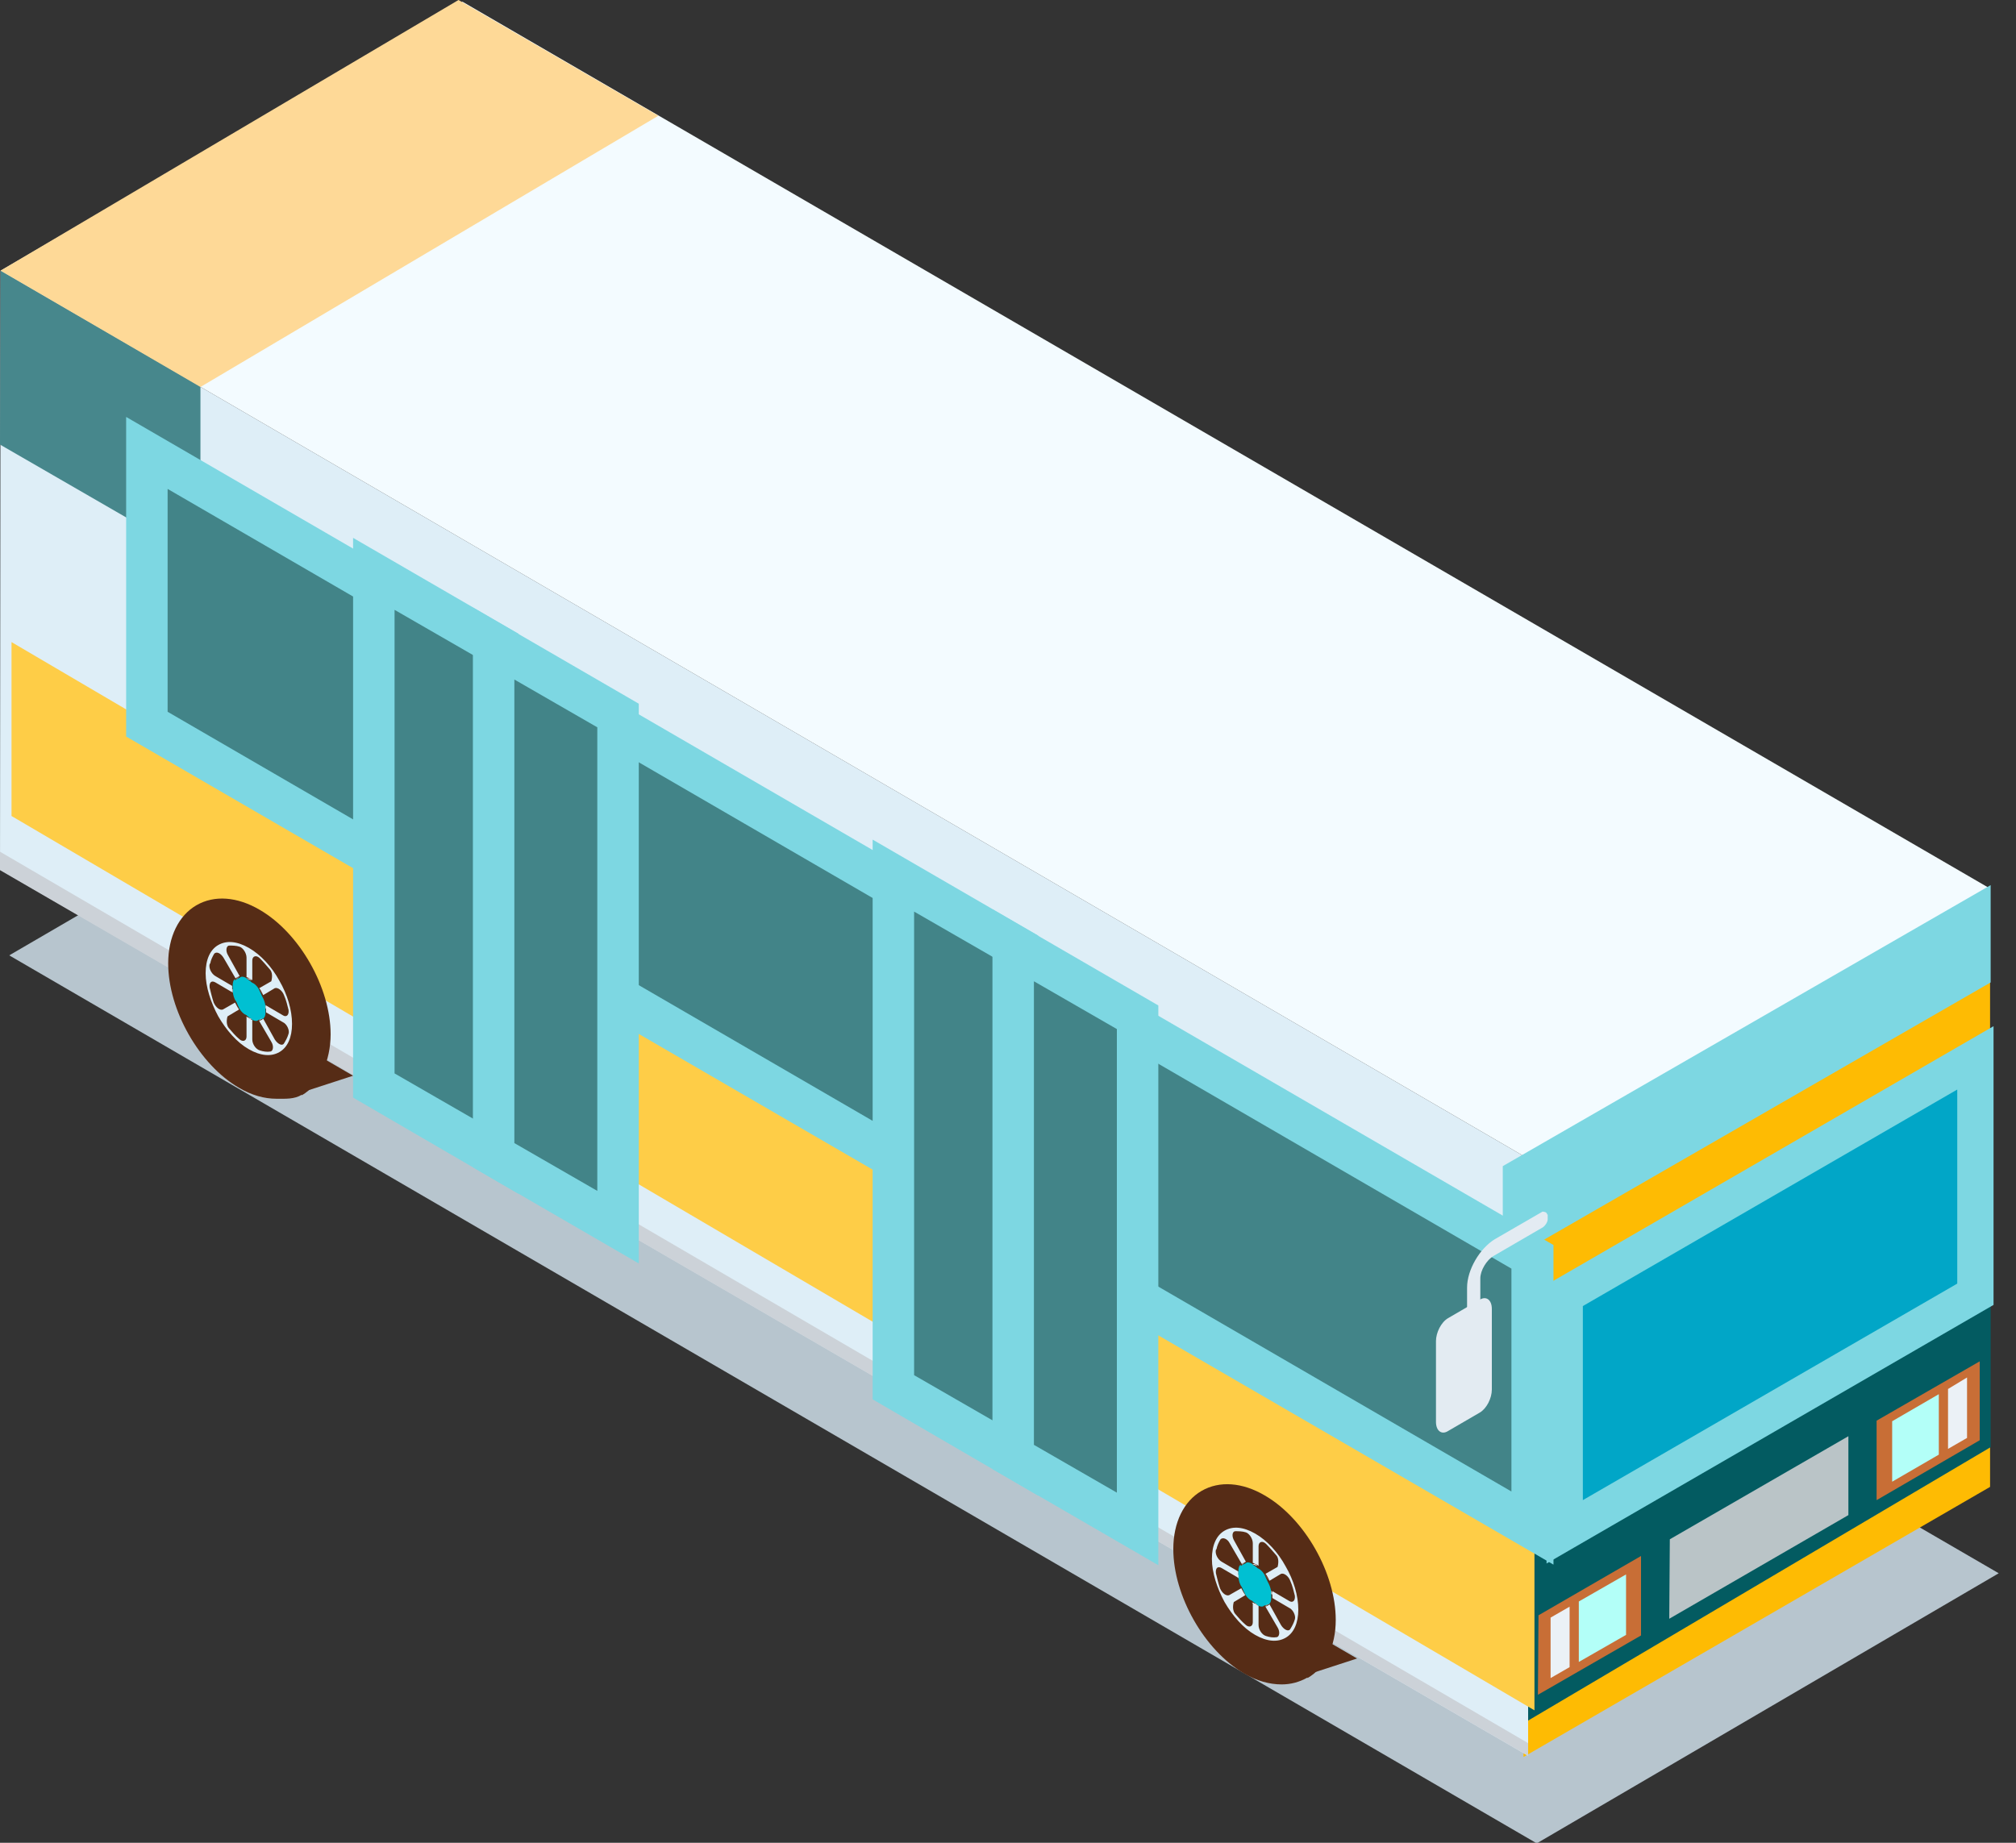
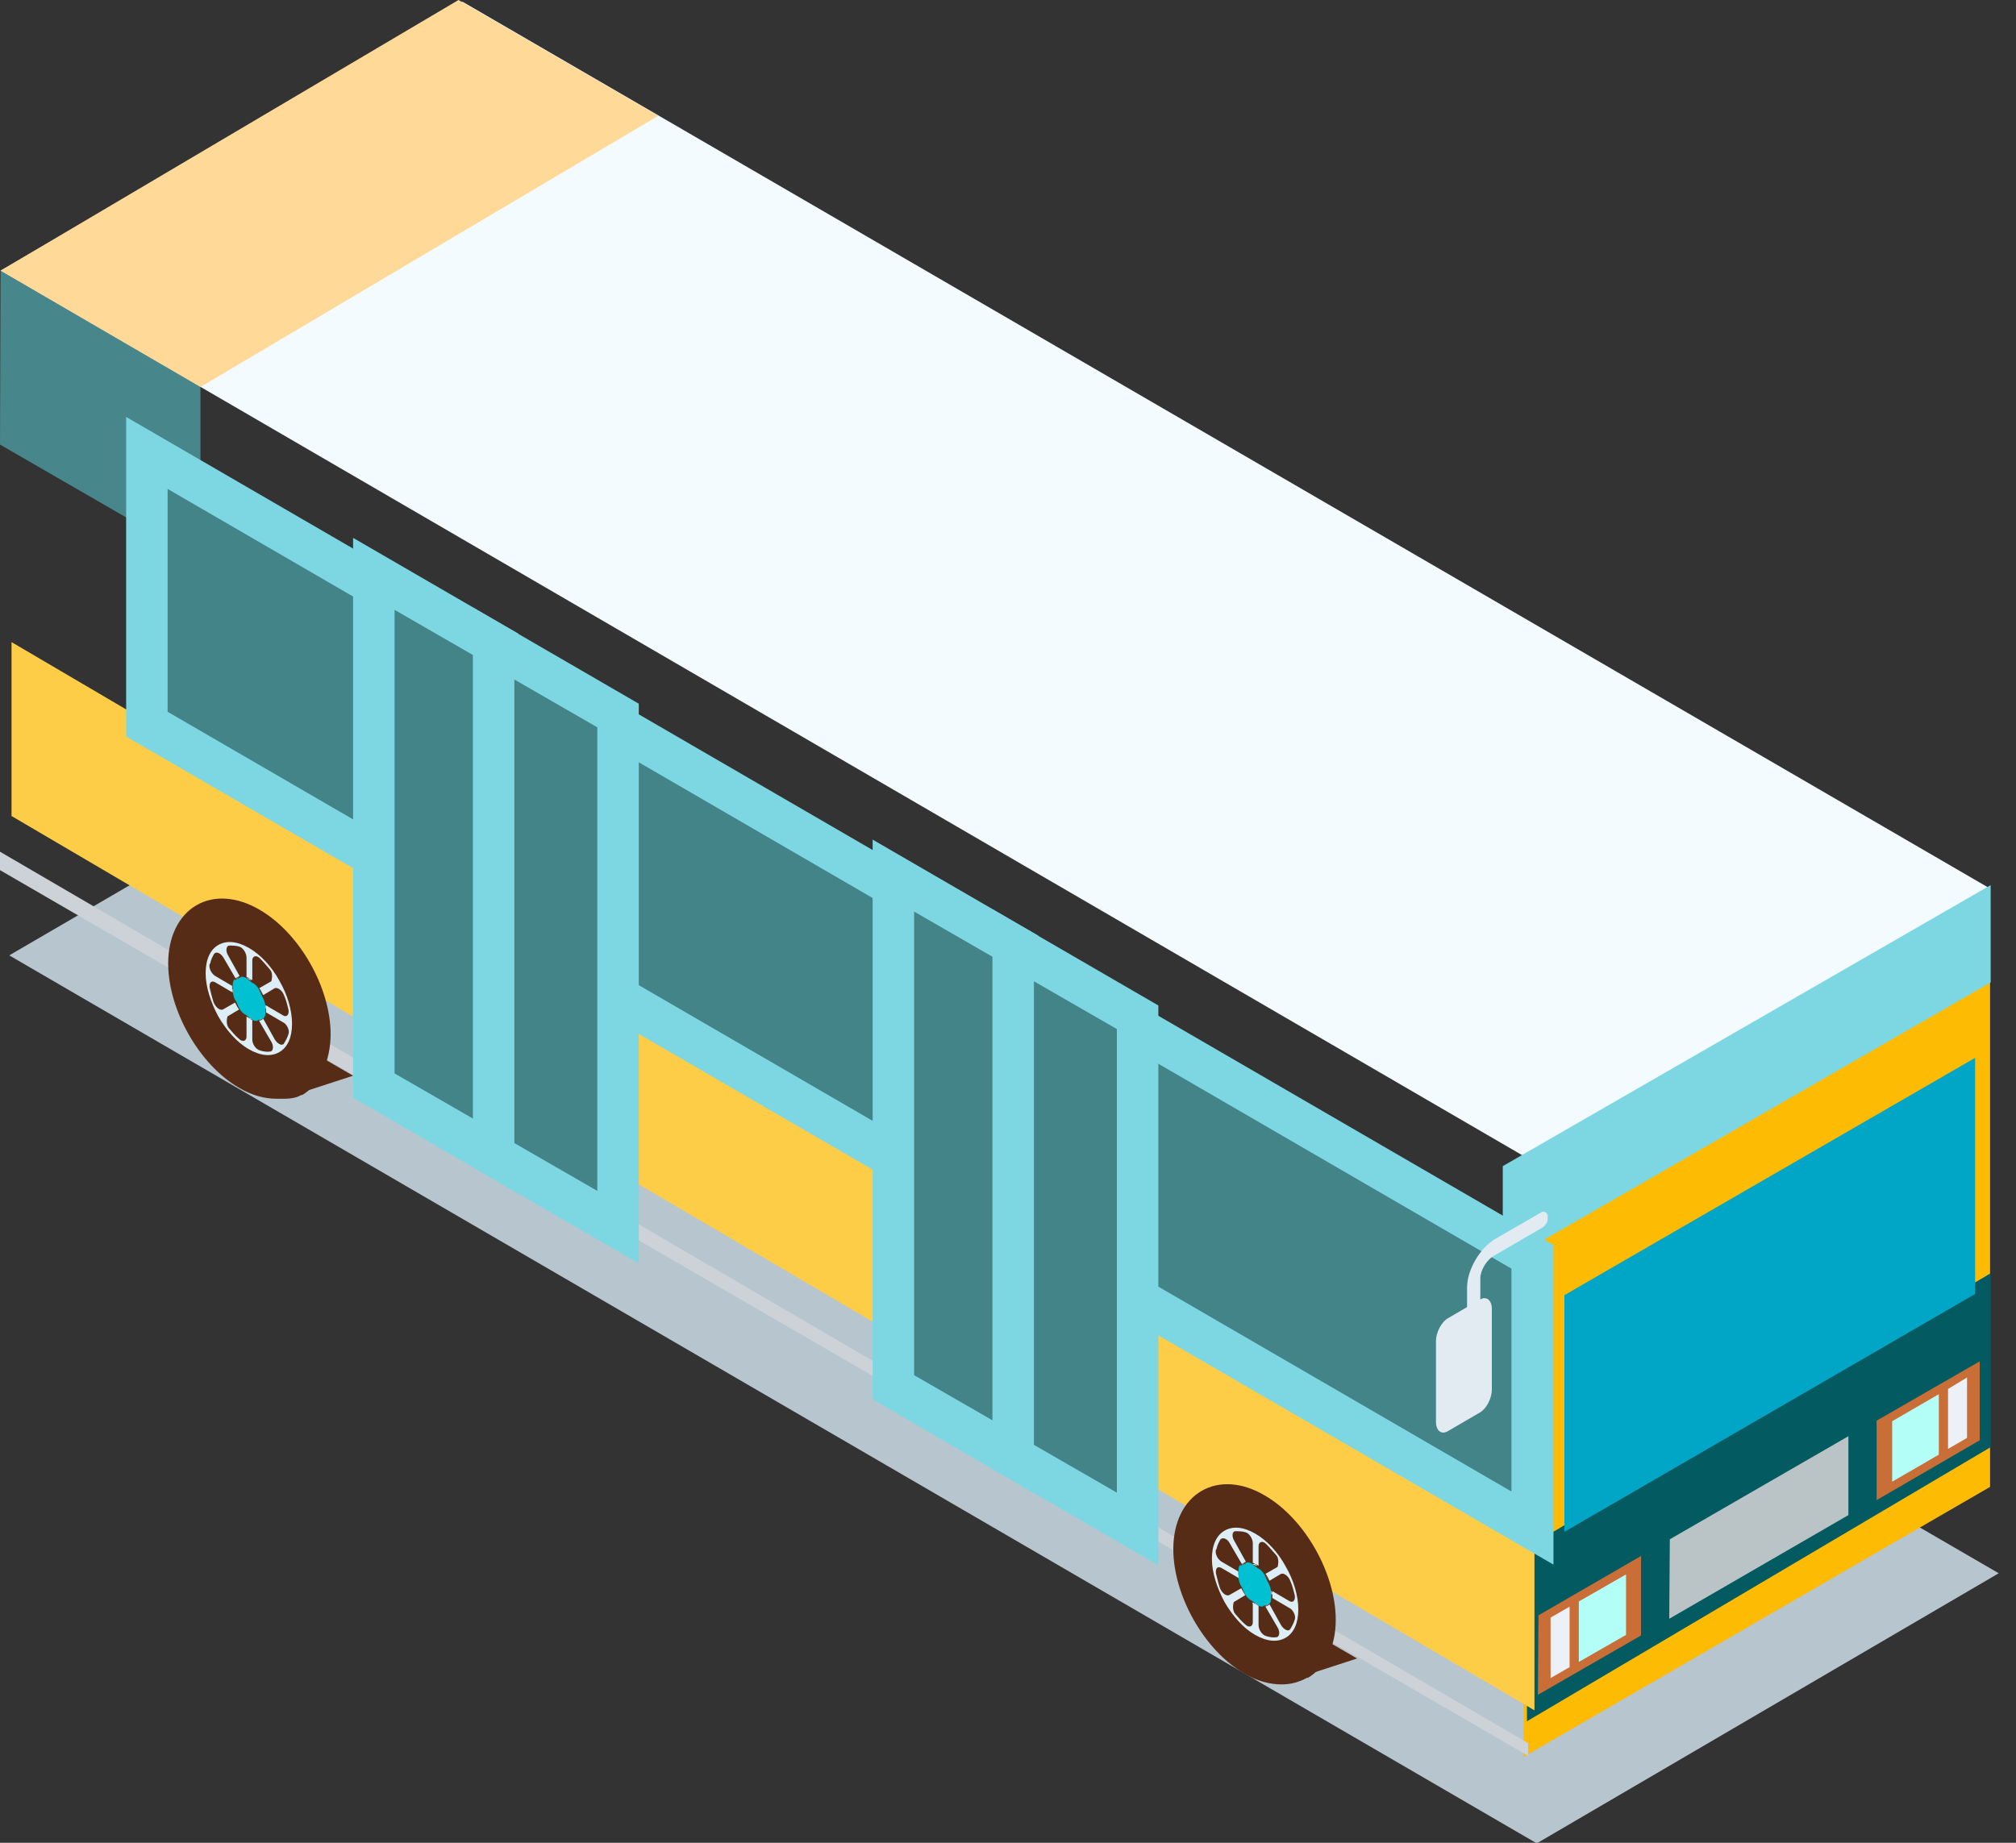
<svg xmlns="http://www.w3.org/2000/svg" width="35" height="32" viewBox="0 0 35 32" fill="none">
  <rect x="0" y="0" width="35" height="32" fill="#333333" stroke="none" />
  <g clip-path="url(#clip0_63_76710)">
    <path d="M26.68 32.01L0.16 16.59L8.18 11.92L34.7 27.32L26.68 32.01Z" fill="#B7C5CE" />
    <path d="M34.55 25.82L26.45 30.51V20.12L34.55 15.43V25.82Z" fill="#FEBB03" />
    <path d="M26.51 26.87L34.56 22.11V25.13L26.51 29.89V26.87Z" fill="#035B61" />
-     <path d="M26.53 30.49L0 15.1L0.01 4.7L26.53 20.12V30.49Z" fill="#DEEEF7" />
    <path d="M26.53 30.49L0 15.11V14.79L26.53 30.27V30.49Z" fill="#CCD2D8" />
    <path d="M26.53 20.12L0.01 4.7L8.03 0.03L34.55 15.43L26.53 20.12Z" fill="#F3FBFF" />
    <path d="M3.48 6.71L0.01 4.7L0 7.72L3.48 9.73V6.71Z" fill="#47878C" />
    <path d="M26.64 26.68L0.2 11.15V14.17L26.64 29.7V26.68Z" fill="#FECD47" />
    <path d="M11.43 2.01L7.96 0L0.01 4.7L3.48 6.72L11.43 2.01Z" fill="#FED997" />
    <path d="M26.61 26.54L2.55 12.57V7.86L26.61 21.83V26.54Z" fill="#428488" />
    <path d="M26.97 21.62L2.19 7.24V12.79L26.97 27.17V21.62ZM2.91 8.49L26.24 22.03V25.9L2.91 12.36V8.49Z" fill="#7DD7E2" />
    <path d="M8.64 20.11L6.48 18.85L6.49 9.97L8.65 11.22L8.64 20.11Z" fill="#428488" />
    <path d="M9.01 11.01L6.13 9.34V19.06L9 20.73V11.01H9.01ZM6.85 10.59L8.29 11.42V19.47L6.85 18.64V10.59Z" fill="#7DD7E2" />
    <path d="M10.72 21.32L8.56 20.06L8.57 11.18L10.73 12.43L10.72 21.32Z" fill="#428488" />
    <path d="M11.09 12.22L8.21 10.55V20.27L11.09 21.94V12.22ZM8.93 11.8L10.37 12.63V20.68L8.93 19.85V11.8Z" fill="#7DD7E2" />
    <path d="M17.66 25.34L15.5 24.09L15.51 15.21L17.67 16.46L17.66 25.34Z" fill="#428488" />
    <path d="M18.03 16.25L15.15 14.58V24.3L18.02 25.97V16.25H18.03ZM15.87 15.83L17.31 16.66V24.71L15.87 23.88V15.83Z" fill="#7DD7E2" />
    <path d="M19.74 26.55L17.58 25.3L17.59 16.41L19.75 17.67L19.74 26.55Z" fill="#428488" />
    <path d="M20.11 17.46L17.23 15.79V25.51L20.11 27.18V17.46ZM17.95 17.04L19.39 17.87V25.92L17.95 25.09V17.04Z" fill="#7DD7E2" />
    <path d="M34.29 22.47L27.16 26.6V22.49L34.29 18.37V22.47Z" fill="#01A6C7" />
-     <path d="M34.61 22.66V17.82L26.85 22.31V27.15L34.61 22.66ZM33.98 18.92V22.29L27.48 26.05V22.68L33.98 18.92Z" fill="#7DD7E2" />
    <path d="M34.2 16.85L26.45 21.31V20.46L34.2 16V16.85Z" fill="#C96320" />
    <path d="M34.56 17.06V15.37L26.09 20.25V21.94L34.56 17.06Z" fill="#7DD7E2" />
    <path d="M32.09 26.31L28.98 28.11L28.99 26.73L32.09 24.94V26.31Z" fill="#BAC4C7" />
    <path d="M28.49 28.4L26.7 29.43L26.71 28.05L28.49 27.02V28.4Z" fill="#C86E36" />
    <path d="M27.25 28.95L26.92 29.14V28.09L27.25 27.9V28.95Z" fill="#EBF1F6" />
    <path d="M28.23 28.39L27.41 28.86V27.81L28.23 27.34V28.39Z" fill="#B3FFF8" />
    <path d="M32.58 26.05L34.37 25.01V23.64L32.58 24.67V26.05Z" fill="#C86E36" />
    <path d="M33.82 25.16L34.15 24.97V23.92L33.82 24.12V25.16Z" fill="#EBF1F6" />
    <path d="M32.85 25.73L33.66 25.26V24.21L32.85 24.68V25.73Z" fill="#B3FFF8" />
    <path d="M25.69 24.53L25.14 24.85C25.03 24.92 24.93 24.85 24.93 24.69V23.29C24.93 23.14 25.02 22.96 25.14 22.89L25.69 22.57C25.8 22.5 25.9 22.57 25.9 22.73V24.13C25.9 24.28 25.81 24.46 25.69 24.53Z" fill="#E3EBF2" />
    <path d="M26.87 21.09V21.17C26.87 21.22 26.83 21.28 26.79 21.31L25.93 21.81C25.81 21.88 25.7 22.06 25.7 22.2V22.75L25.47 22.88V22.36C25.47 22.05 25.69 21.68 25.95 21.52L26.78 21.04C26.78 21.04 26.86 21.04 26.86 21.09H26.87Z" fill="#E3EBF2" />
    <path d="M4.22 17.57C4.39 17.85 4.62 18.1 4.87 18.26L5.3 18.95L6.13 18.68L4.22 17.57Z" fill="#562C16" />
    <path d="M21.65 27.69C21.82 27.97 22.05 28.22 22.3 28.38L22.73 29.07L23.56 28.8L21.65 27.69Z" fill="#562C16" />
    <path d="M3.95 16.6C3.9 16.52 3.91 16.43 3.97 16.43C4.03 16.43 4.09 16.43 4.15 16.45C4.21 16.47 4.28 16.56 4.28 16.64V16.98C4.28 16.98 4.19 16.96 4.16 16.97L3.96 16.61L3.95 16.6Z" fill="#C96320" />
    <path d="M4.37 16.69C4.37 16.61 4.43 16.59 4.5 16.65C4.56 16.71 4.63 16.77 4.68 16.85C4.73 16.92 4.75 17.02 4.7 17.05L4.49 17.17C4.45 17.12 4.41 17.07 4.37 17.04V16.7V16.69Z" fill="#C96320" />
    <path d="M4.32 16.11C4.9 16.45 5.37 17.28 5.37 17.96C5.37 18.64 4.9 18.92 4.32 18.58C3.74 18.24 3.27 17.41 3.27 16.73C3.27 16.05 3.74 15.77 4.32 16.11ZM3.79 17.65C3.93 17.89 4.11 18.1 4.32 18.22C4.53 18.34 4.72 18.35 4.85 18.27C4.99 18.19 5.07 18.02 5.07 17.78C5.07 17.54 4.99 17.27 4.85 17.03C4.72 16.79 4.53 16.58 4.32 16.46C4.11 16.34 3.93 16.33 3.79 16.41C3.65 16.49 3.57 16.66 3.57 16.9C3.57 17.14 3.65 17.41 3.79 17.65Z" fill="#525C64" />
    <path d="M5.24 19.02C5.55 18.84 5.74 18.42 5.74 17.96C5.74 17.15 5.2 16.2 4.51 15.8C4.12 15.57 3.72 15.54 3.41 15.72C3.1 15.9 2.92 16.27 2.92 16.73C2.92 17.54 3.46 18.49 4.15 18.89C4.37 19.02 4.59 19.08 4.8 19.08C4.96 19.08 5.11 19.09 5.24 19.01V19.02Z" fill="#562C16" />
    <path d="M3.88 16.64L4.09 17C4.09 17 4.05 17.07 4.04 17.11L3.75 16.94C3.68 16.9 3.64 16.8 3.65 16.73C3.67 16.67 3.69 16.61 3.72 16.56C3.76 16.52 3.83 16.55 3.88 16.63V16.64Z" fill="#562C16" />
    <path d="M4.77 17.16C4.77 17.16 4.9 17.19 4.93 17.28C4.96 17.37 4.99 17.45 5.01 17.54C5.03 17.62 4.98 17.67 4.91 17.63L4.62 17.46C4.62 17.4 4.6 17.34 4.57 17.29L4.77 17.17V17.16Z" fill="#562C16" />
    <path d="M4.91 17.74C4.97 17.78 5.02 17.88 5.01 17.94C4.99 18.01 4.97 18.06 4.93 18.11C4.89 18.16 4.82 18.12 4.77 18.04L4.57 17.68C4.57 17.68 4.61 17.61 4.62 17.57L4.91 17.74Z" fill="#562C16" />
    <path d="M4.27 17.99C4.27 18.07 4.21 18.09 4.14 18.03C4.08 17.97 4.01 17.91 3.96 17.84C3.9 17.77 3.89 17.67 3.94 17.64L4.14 17.52C4.18 17.57 4.22 17.62 4.26 17.65V17.99H4.27Z" fill="#562C16" />
    <path d="M3.88 17.52C3.88 17.52 3.76 17.49 3.72 17.4C3.69 17.31 3.66 17.23 3.65 17.14C3.63 17.06 3.68 17.01 3.75 17.05L4.04 17.22C4.04 17.28 4.06 17.34 4.09 17.39L3.88 17.51V17.52Z" fill="#562C16" />
    <path d="M4.7 18.09C4.75 18.17 4.73 18.26 4.68 18.26C4.62 18.26 4.56 18.26 4.5 18.24C4.44 18.22 4.37 18.13 4.37 18.05V17.71C4.37 17.71 4.46 17.73 4.49 17.72L4.7 18.08V18.09Z" fill="#562C16" />
    <path d="M4.32 16.46C4.53 16.58 4.72 16.79 4.85 17.03C4.99 17.27 5.07 17.54 5.07 17.78C5.07 18.02 4.99 18.19 4.85 18.27C4.71 18.35 4.53 18.34 4.32 18.22C4.11 18.1 3.93 17.89 3.79 17.65C3.66 17.41 3.57 17.14 3.57 16.9C3.57 16.66 3.65 16.49 3.79 16.41C3.93 16.33 4.11 16.34 4.32 16.46ZM3.64 16.74C3.62 16.81 3.67 16.91 3.74 16.95L4.03 17.12C4.03 17.12 4.03 17.15 4.03 17.17C4.03 17.19 4.03 17.21 4.03 17.23L3.74 17.06C3.67 17.02 3.63 17.06 3.64 17.15C3.66 17.23 3.68 17.32 3.71 17.41C3.75 17.5 3.82 17.55 3.87 17.53L4.08 17.41C4.08 17.41 4.12 17.49 4.15 17.53L3.95 17.65C3.95 17.65 3.91 17.77 3.97 17.85C4.03 17.92 4.09 17.99 4.15 18.04C4.21 18.1 4.28 18.08 4.28 18V17.66C4.28 17.66 4.31 17.68 4.33 17.69C4.35 17.69 4.36 17.71 4.38 17.71V18.05C4.38 18.13 4.44 18.22 4.51 18.24C4.57 18.26 4.64 18.27 4.69 18.26C4.74 18.26 4.76 18.17 4.71 18.09L4.5 17.73C4.5 17.73 4.55 17.71 4.57 17.69L4.77 18.05C4.82 18.13 4.9 18.17 4.93 18.12C4.96 18.07 4.99 18.02 5.01 17.95C5.03 17.89 4.98 17.78 4.91 17.75L4.62 17.58C4.62 17.58 4.62 17.54 4.62 17.52C4.62 17.5 4.62 17.48 4.62 17.46L4.91 17.63C4.97 17.67 5.02 17.63 5.01 17.54C4.99 17.46 4.97 17.37 4.93 17.28C4.9 17.2 4.82 17.14 4.77 17.16L4.57 17.28C4.57 17.28 4.53 17.19 4.5 17.16L4.71 17.04C4.71 17.04 4.75 16.91 4.69 16.84C4.63 16.77 4.57 16.7 4.51 16.64C4.45 16.58 4.38 16.6 4.38 16.68V17.02C4.38 17.02 4.35 17 4.33 16.99C4.31 16.98 4.3 16.97 4.28 16.97V16.63C4.28 16.55 4.22 16.46 4.16 16.44C4.1 16.42 4.03 16.42 3.98 16.42C3.93 16.42 3.91 16.51 3.96 16.59L4.16 16.95C4.16 16.95 4.11 16.97 4.09 16.99L3.88 16.63C3.83 16.55 3.76 16.52 3.72 16.56C3.69 16.61 3.66 16.67 3.65 16.73L3.64 16.74Z" fill="#DEEEF7" />
    <path d="M4.09 17.02C4.09 17.02 4.13 16.99 4.16 16.98C4.19 16.95 4.23 16.96 4.27 16.98C4.29 17 4.3 17.01 4.32 17.02C4.34 17.03 4.35 17.04 4.37 17.06C4.42 17.08 4.46 17.12 4.49 17.17C4.51 17.21 4.53 17.26 4.55 17.3C4.58 17.35 4.6 17.41 4.61 17.47C4.61 17.48 4.61 17.5 4.61 17.52C4.61 17.54 4.61 17.56 4.61 17.57C4.61 17.63 4.6 17.66 4.57 17.69C4.54 17.69 4.52 17.71 4.49 17.71C4.46 17.74 4.42 17.73 4.38 17.71C4.36 17.69 4.35 17.68 4.33 17.67C4.31 17.66 4.3 17.65 4.28 17.63C4.23 17.61 4.19 17.57 4.16 17.52C4.14 17.48 4.12 17.44 4.1 17.39C4.06 17.34 4.05 17.28 4.04 17.22C4.05 17.21 4.04 17.19 4.04 17.17C4.04 17.15 4.04 17.13 4.04 17.12C4.04 17.06 4.05 17.02 4.08 17V17.02H4.09Z" fill="#00C0D2" />
    <path d="M4.49 17.16C4.49 17.16 4.55 17.24 4.57 17.28C4.54 17.24 4.52 17.2 4.49 17.16Z" fill="#E5ECF3" />
    <path d="M4.61 17.51C4.61 17.51 4.61 17.47 4.61 17.45C4.63 17.48 4.63 17.5 4.63 17.52L4.61 17.51Z" fill="#E5ECF3" />
    <path d="M4.55 17.67C4.55 17.67 4.52 17.72 4.49 17.73C4.51 17.71 4.53 17.69 4.55 17.67Z" fill="#E5ECF3" />
    <path d="M4.32 17.01C4.32 17.01 4.29 16.99 4.27 16.99C4.29 16.99 4.3 16.99 4.32 16.99C4.34 16.99 4.35 17.01 4.37 17.02C4.35 17.02 4.34 17.02 4.32 17V17.01Z" fill="#E5ECF3" />
    <path d="M4.32 17.67C4.32 17.67 4.35 17.69 4.37 17.69C4.35 17.7 4.34 17.69 4.32 17.69C4.3 17.69 4.29 17.67 4.27 17.66C4.29 17.66 4.3 17.66 4.32 17.68V17.67Z" fill="#E5ECF3" />
    <path d="M4.16 17.52C4.16 17.52 4.1 17.45 4.08 17.41C4.11 17.45 4.13 17.49 4.16 17.52Z" fill="#E5ECF3" />
    <path d="M4.09 17.02C4.09 17.02 4.12 16.97 4.15 16.96C4.13 16.98 4.11 17 4.09 17.02Z" fill="#E5ECF3" />
    <path d="M4.04 17.18C4.04 17.18 4.04 17.22 4.04 17.24C4.02 17.21 4.02 17.19 4.02 17.17C4.02 17.15 4.02 17.13 4.02 17.12C4.03 17.14 4.02 17.16 4.02 17.18H4.04Z" fill="#E5ECF3" />
    <path d="M21.64 27.7C21.81 27.98 22.04 28.23 22.29 28.39L22.54 28.81L23.06 28.51L21.65 27.7H21.64Z" fill="#C96320" />
    <path d="M21.41 26.77C21.36 26.69 21.37 26.6 21.43 26.6C21.49 26.6 21.55 26.6 21.61 26.62C21.67 26.64 21.74 26.73 21.74 26.81V27.15C21.74 27.15 21.65 27.13 21.62 27.14L21.42 26.78L21.41 26.77Z" fill="#C96320" />
    <path d="M21.83 26.86C21.83 26.78 21.89 26.76 21.96 26.82C22.02 26.88 22.09 26.94 22.14 27.02C22.19 27.09 22.21 27.19 22.16 27.22L21.95 27.34C21.91 27.29 21.87 27.24 21.83 27.21V26.87V26.86Z" fill="#C96320" />
    <path d="M21.79 26.28C22.37 26.62 22.84 27.45 22.84 28.13C22.84 28.81 22.37 29.09 21.79 28.75C21.21 28.41 20.74 27.58 20.74 26.9C20.74 26.22 21.21 25.94 21.79 26.28ZM21.26 27.82C21.4 28.06 21.58 28.27 21.79 28.39C22 28.51 22.19 28.52 22.32 28.44C22.46 28.36 22.54 28.19 22.54 27.95C22.54 27.71 22.46 27.44 22.32 27.2C22.19 26.96 22 26.75 21.79 26.63C21.58 26.51 21.4 26.5 21.26 26.58C21.12 26.66 21.04 26.83 21.04 27.07C21.04 27.31 21.12 27.58 21.26 27.82Z" fill="#525C64" />
    <path d="M22.7 29.14C23.01 28.96 23.19 28.59 23.19 28.13C23.19 27.32 22.65 26.37 21.96 25.97C21.57 25.74 21.17 25.71 20.86 25.89C20.55 26.07 20.37 26.44 20.37 26.9C20.37 27.71 20.91 28.66 21.6 29.06C21.82 29.19 22.04 29.25 22.25 29.25C22.41 29.25 22.56 29.21 22.7 29.13V29.14Z" fill="#562C16" />
    <path d="M21.34 26.81L21.55 27.17C21.55 27.17 21.51 27.24 21.5 27.28L21.21 27.11C21.14 27.07 21.1 26.97 21.11 26.9C21.13 26.84 21.15 26.78 21.18 26.73C21.22 26.69 21.29 26.72 21.34 26.8V26.81Z" fill="#562C16" />
    <path d="M22.23 27.33C22.23 27.33 22.36 27.36 22.39 27.45C22.42 27.54 22.45 27.62 22.47 27.71C22.49 27.79 22.44 27.84 22.37 27.8L22.08 27.63C22.08 27.57 22.06 27.51 22.03 27.46L22.23 27.34V27.33Z" fill="#562C16" />
    <path d="M22.37 27.91C22.43 27.95 22.48 28.05 22.47 28.11C22.45 28.18 22.43 28.23 22.39 28.28C22.36 28.33 22.28 28.29 22.23 28.21L22.03 27.85C22.03 27.85 22.07 27.78 22.08 27.74L22.37 27.91Z" fill="#562C16" />
    <path d="M21.74 28.16C21.74 28.24 21.68 28.26 21.61 28.2C21.55 28.14 21.48 28.08 21.43 28.01C21.37 27.94 21.36 27.84 21.41 27.81L21.61 27.69C21.65 27.74 21.69 27.79 21.73 27.82V28.16H21.74Z" fill="#562C16" />
    <path d="M21.34 27.69C21.34 27.69 21.22 27.66 21.18 27.57C21.15 27.48 21.12 27.4 21.11 27.31C21.09 27.23 21.14 27.18 21.21 27.22L21.5 27.39C21.5 27.45 21.53 27.51 21.55 27.56L21.34 27.68V27.69Z" fill="#562C16" />
    <path d="M22.16 28.26C22.21 28.34 22.2 28.43 22.14 28.43C22.08 28.43 22.02 28.43 21.96 28.41C21.9 28.39 21.83 28.3 21.83 28.22V27.88C21.83 27.88 21.92 27.9 21.95 27.89L22.16 28.25V28.26Z" fill="#562C16" />
    <path d="M21.79 26.63C22 26.75 22.19 26.96 22.32 27.2C22.46 27.44 22.54 27.71 22.54 27.95C22.54 28.19 22.46 28.36 22.32 28.44C22.18 28.52 22 28.51 21.79 28.39C21.58 28.27 21.4 28.06 21.26 27.82C21.13 27.58 21.04 27.31 21.04 27.07C21.04 26.83 21.12 26.66 21.26 26.58C21.4 26.5 21.58 26.51 21.79 26.63ZM21.11 26.91C21.09 26.98 21.14 27.08 21.21 27.12L21.5 27.29C21.5 27.29 21.5 27.32 21.5 27.34C21.5 27.36 21.5 27.38 21.5 27.4L21.21 27.23C21.14 27.19 21.1 27.23 21.11 27.32C21.13 27.4 21.15 27.49 21.18 27.58C21.22 27.67 21.29 27.72 21.34 27.7L21.55 27.58C21.55 27.58 21.59 27.66 21.62 27.7L21.42 27.82C21.42 27.82 21.38 27.94 21.44 28.02C21.5 28.09 21.56 28.16 21.62 28.21C21.68 28.27 21.75 28.25 21.75 28.17V27.83C21.75 27.83 21.78 27.85 21.8 27.86C21.82 27.86 21.83 27.88 21.85 27.88V28.22C21.85 28.3 21.91 28.39 21.98 28.41C22.04 28.43 22.11 28.44 22.16 28.43C22.21 28.43 22.23 28.34 22.18 28.26L21.97 27.9C21.97 27.9 22.02 27.88 22.04 27.86L22.24 28.22C22.29 28.3 22.37 28.34 22.4 28.29C22.43 28.24 22.46 28.19 22.48 28.12C22.5 28.06 22.45 27.95 22.38 27.92L22.09 27.75C22.09 27.75 22.09 27.71 22.09 27.69C22.09 27.67 22.09 27.65 22.09 27.63L22.38 27.8C22.44 27.84 22.49 27.8 22.48 27.71C22.46 27.63 22.44 27.54 22.4 27.45C22.37 27.37 22.29 27.31 22.24 27.33L22.04 27.45C22.04 27.45 22 27.36 21.97 27.33L22.18 27.21C22.18 27.21 22.22 27.08 22.16 27.01C22.1 26.94 22.04 26.87 21.98 26.81C21.92 26.75 21.85 26.77 21.85 26.85V27.19C21.85 27.19 21.82 27.17 21.8 27.16C21.78 27.16 21.77 27.14 21.75 27.14V26.8C21.75 26.72 21.69 26.63 21.63 26.61C21.57 26.59 21.5 26.59 21.45 26.59C21.39 26.59 21.38 26.68 21.43 26.76L21.63 27.12C21.63 27.12 21.58 27.14 21.56 27.16L21.35 26.8C21.31 26.72 21.23 26.69 21.19 26.73C21.16 26.78 21.13 26.84 21.12 26.9L21.11 26.91Z" fill="#DEEEF7" />
    <path d="M21.55 27.19C21.55 27.19 21.59 27.16 21.62 27.15C21.65 27.12 21.69 27.13 21.73 27.15C21.75 27.17 21.76 27.18 21.78 27.19C21.8 27.2 21.81 27.21 21.83 27.23C21.88 27.25 21.92 27.29 21.95 27.34C21.97 27.38 21.99 27.43 22.01 27.47C22.04 27.52 22.06 27.58 22.07 27.64C22.07 27.65 22.07 27.67 22.07 27.69C22.07 27.71 22.07 27.73 22.07 27.74C22.07 27.8 22.06 27.83 22.03 27.86C22 27.86 21.98 27.88 21.95 27.88C21.92 27.91 21.88 27.9 21.84 27.88C21.82 27.86 21.81 27.85 21.79 27.84C21.77 27.83 21.76 27.82 21.74 27.8C21.69 27.78 21.65 27.74 21.62 27.69C21.6 27.65 21.58 27.61 21.56 27.56C21.52 27.51 21.51 27.45 21.5 27.39C21.51 27.38 21.5 27.36 21.5 27.34C21.5 27.32 21.5 27.3 21.5 27.29C21.5 27.23 21.51 27.19 21.54 27.17V27.19H21.55Z" fill="#00C0D2" />
    <path d="M21.95 27.33C21.95 27.33 22.01 27.41 22.03 27.45C22 27.41 21.98 27.37 21.95 27.33Z" fill="#E5ECF3" />
    <path d="M22.07 27.68C22.07 27.68 22.07 27.64 22.07 27.62C22.09 27.65 22.09 27.67 22.09 27.69L22.07 27.68Z" fill="#E5ECF3" />
    <path d="M22.02 27.84C22.02 27.84 21.99 27.89 21.96 27.9C21.98 27.88 22 27.86 22.02 27.84Z" fill="#E5ECF3" />
    <path d="M21.78 27.18C21.78 27.18 21.75 27.16 21.73 27.16C21.75 27.16 21.76 27.16 21.78 27.16C21.8 27.16 21.81 27.18 21.83 27.19C21.81 27.19 21.8 27.19 21.78 27.17V27.18Z" fill="#E5ECF3" />
    <path d="M21.78 27.84C21.78 27.84 21.81 27.86 21.83 27.86C21.81 27.87 21.8 27.86 21.78 27.86C21.76 27.85 21.75 27.84 21.73 27.83C21.75 27.83 21.76 27.83 21.78 27.85V27.84Z" fill="#E5ECF3" />
    <path d="M21.62 27.69C21.62 27.69 21.56 27.62 21.54 27.58C21.57 27.62 21.59 27.66 21.62 27.69Z" fill="#E5ECF3" />
    <path d="M21.55 27.19C21.55 27.19 21.58 27.14 21.61 27.13C21.59 27.15 21.57 27.17 21.55 27.19Z" fill="#E5ECF3" />
    <path d="M21.5 27.35C21.5 27.35 21.5 27.39 21.5 27.41C21.48 27.38 21.48 27.36 21.48 27.34C21.48 27.32 21.48 27.3 21.48 27.29C21.49 27.31 21.48 27.33 21.48 27.35H21.5Z" fill="#E5ECF3" />
  </g>
  <defs>
    <clipPath id="clip0_63_76710">
      <rect width="34.7" height="32.01" fill="white" />
    </clipPath>
  </defs>
</svg>